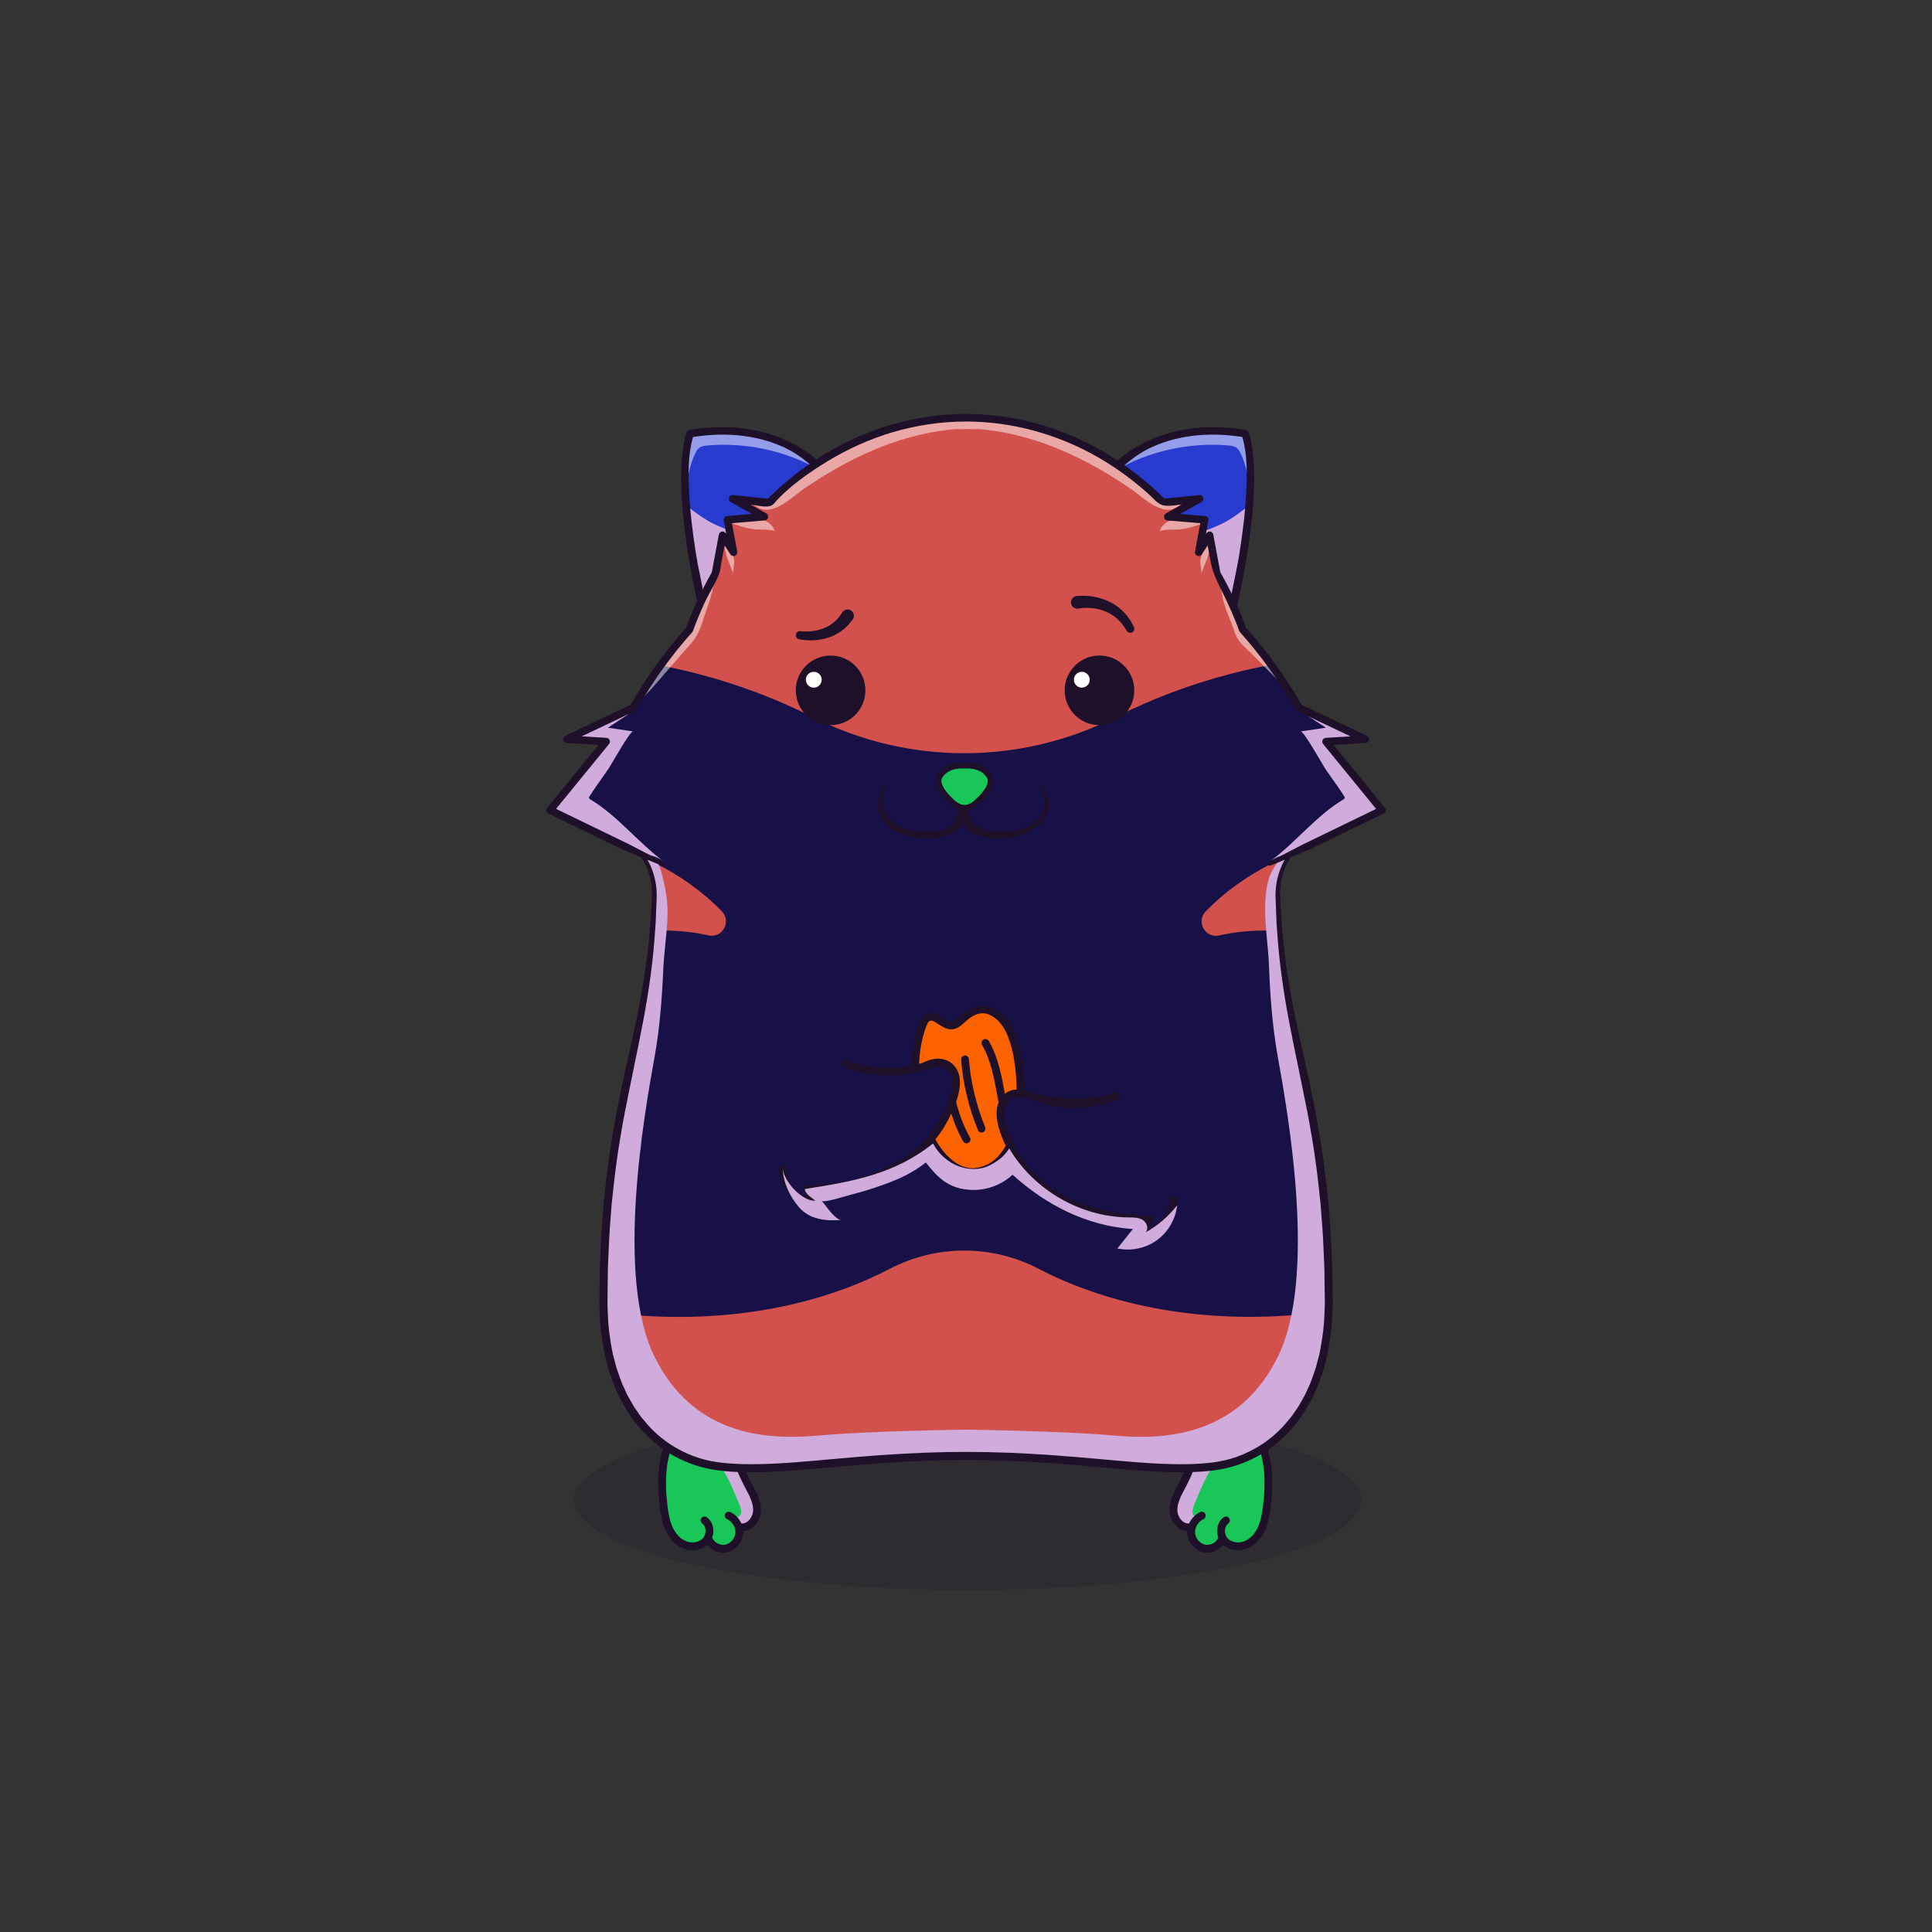
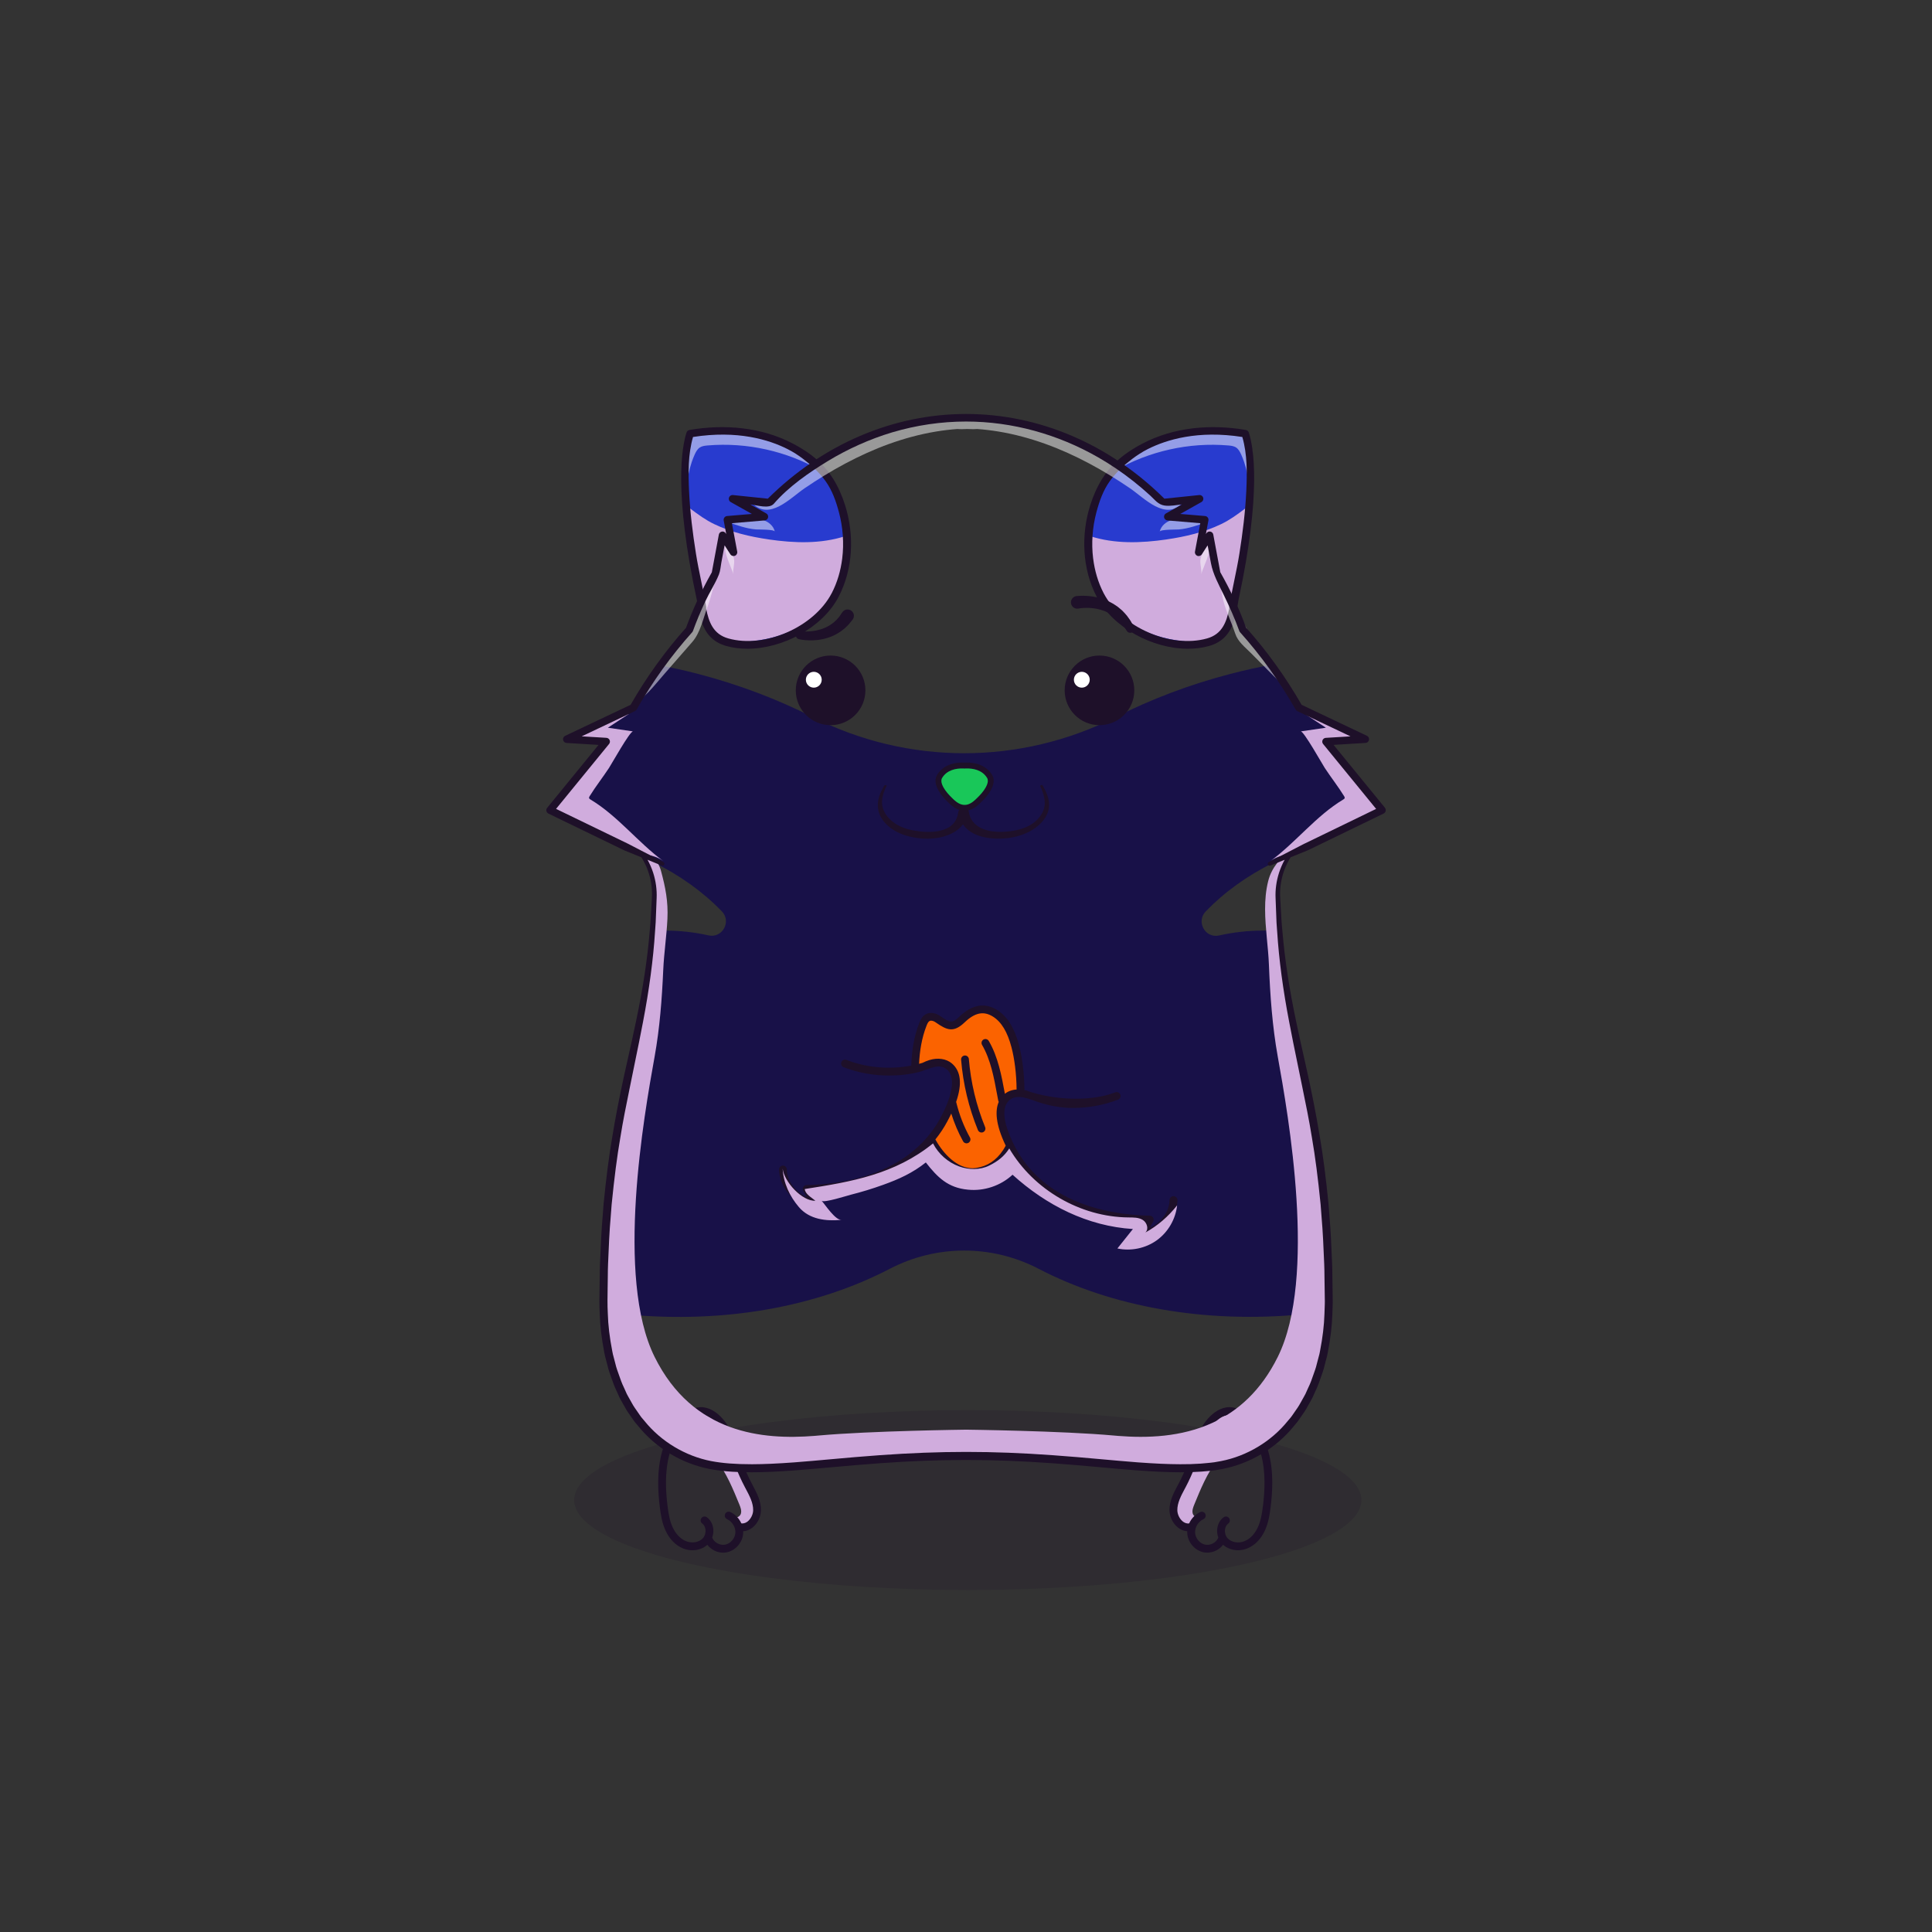
<svg xmlns="http://www.w3.org/2000/svg" xmlns:ns1="https://cryptohamsters.co/" viewBox="0 0 841.89 841.89">
  <rect x="0" y="0" width="841.89" height="841.89" fill="#333333" stroke="none" />
  <title>CryptoHamsters</title>
  <desc>
    <ns1:gene-1>1</ns1:gene-1>
    <ns1:gene-2>13783372</ns1:gene-2>
    <ns1:gene-3>1577288</ns1:gene-3>
    <ns1:gene-4>661209</ns1:gene-4>
    <ns1:gene-5>5</ns1:gene-5>
    <ns1:gene-6>761020</ns1:gene-6>
    <ns1:gene-7>4</ns1:gene-7>
    <ns1:gene-8>0</ns1:gene-8>
    <ns1:gene-9>2636751</ns1:gene-9>
    <ns1:gene-10>5239462</ns1:gene-10>
    <ns1:gene-11>14960056</ns1:gene-11>
    <ns1:gene-12>5</ns1:gene-12>
    <ns1:gene-13>10</ns1:gene-13>
    <ns1:gene-14>0</ns1:gene-14>
    <ns1:gene-15>15523248</ns1:gene-15>
    <ns1:gene-16>5982025</ns1:gene-16>
    <ns1:gene-17>6694803</ns1:gene-17>
    <ns1:gene-18>1689433</ns1:gene-18>
  </desc>
-   <rect width="841.89" height="841.89" fill="transparent" />
  <g id="tail-texture">
</g>
  <g id="tail">
</g>
  <g id="ears-texture">
    <g id="ears-texture" clip-path="url(#clip-ears-base)">
      <polygon points="167.71 75.4 312.51 65.7 443.53 115.85 439.31 386.94 313.71 392.84 167.71 373.05 167.71 75.4" class="ears-texture-primary" fill="#283bcf" />
      <polygon points="673.69 107.76 555.15 85.11 450.54 116.92 447.31 383.83 577.26 392.84 673.69 385.99 673.69 107.76" class="ears-texture-primary" fill="#283bcf" />
    </g>
  </g>
  <g id="ears">
    <defs>
      <clipPath id="clip-ears-base">
        <path id="c" data-name="fill" d="M543.98,213.06c-.37,9.22-1.5,18.41-2.93,27.52-.82,5.23-1.76,10.45-2.79,15.65-1.19,5.99-.7,12.44-4.62,17.56-2.63,3.45-6.78,5.52-11.05,6.31s-8.67,.38-12.94-.4c-6.42-1.18-12.74-3.23-18.32-6.62-5.58-3.39-10.41-8.16-13.33-14-3.25-6.52-3.99-14.02-3.64-21.3,.33-6.78,1.82-13.52,4.48-19.77,1.2-2.82,2.91-5.24,3.44-8.2,.75-4.22,4.33-4.68,6.88-7.2,3.12-3.09,6.71-5.69,10.63-7.67,8.32-4.19,22.38-8.49,42.23-5.26,2.31,7.46,2.27,15.66,1.96,23.39Zm-244.61,0c.37,9.22,1.5,18.41,2.93,27.52,.82,5.23,1.76,10.45,2.79,15.65,1.19,5.99,.7,12.44,4.62,17.56,2.63,3.45,6.78,5.52,11.05,6.31s8.67,.38,12.94-.4c6.42-1.18,12.74-3.23,18.32-6.62,5.58-3.39,10.41-8.16,13.33-14,3.25-6.52,3.99-14.02,3.64-21.3-.33-6.78-1.82-13.52-4.48-19.77-1.2-2.82-2.91-5.24-3.44-8.2-.75-4.22-4.33-4.68-6.88-7.2-3.12-3.09-6.71-5.69-10.63-7.67-8.32-4.19-22.38-8.49-42.23-5.26-2.31,7.46-2.27,15.66-1.96,23.39Z" style="fill: #d91c5c;" />
      </clipPath>
    </defs>
    <g id="b" data-name="ears_00">
      <path id="d" data-name="light" d="M299.45,211.69c-2.17-6.03-4.12-23.95,6.06-24.52,4.22-.24,8.47-.14,12.68,.28,7.52,.75,14.93,2.53,21.97,5.28,3.47,1.35,6.6,2.82,9.58,5.06,1.47,1.11,2.89,2.29,4.24,3.54,1.16,1.07,2.39,3.01,3.72,3.78-14.83-8.56-32.31-12.45-49.37-11-1.19,.1-2.44,.25-3.43,.92-1.03,.7-1.64,1.86-2.16,2.99-.49,1.08-.92,2.18-1.3,3.3-1.14,3.34-1.82,6.84-1.99,10.37Zm244.68,0c2.17-6.03,4.12-23.95-6.06-24.52-4.22-.24-8.47-.14-12.68,.28-7.52,.75-14.93,2.53-21.97,5.28-3.47,1.35-6.6,2.82-9.58,5.06-1.47,1.11-2.89,2.29-4.24,3.54-1.16,1.07-2.39,3.01-3.72,3.78,14.83-8.56,32.31-12.45,49.37-11,1.19,.1,2.44,.25,3.43,.92,1.03,.7,1.64,1.86,2.16,2.99,.49,1.08,.92,2.18,1.3,3.3,1.14,3.34,1.82,6.84,1.99,10.37Z" fill="#fff" opacity="0.5" style="mix-blend-mode: overlay" />
      <path id="e" data-name="shadow" d="M334.94,235.06c11.14,1.62,22.73,2.04,33.43-1.45-.04,10.05-1.92,20.46-7.75,28.64-4.5,6.33-11.15,10.96-18.39,13.76s-15.08,3.84-22.84,3.85c-3.2,0-6.64-.25-9.12-2.27-2.53-2.06-3.46-5.44-4.25-8.6-1.99-7.95-3.99-15.96-4.43-24.14-.28-5.26,.06-10.68-1.67-15.65-.69-1.99-4.04-11.26,1.06-7.44,3.31,2.49,6.48,4.82,10.25,6.63,7.44,3.58,15.59,5.48,23.73,6.66Zm173.48,0c-11.14,1.62-22.73,2.04-33.43-1.45,.04,10.05,1.92,20.46,7.75,28.64,4.5,6.33,11.15,10.96,18.39,13.76s15.08,3.84,22.84,3.85c3.2,0,6.64-.25,9.12-2.27,2.53-2.06,3.46-5.44,4.25-8.6,1.99-7.95,3.99-15.96,4.43-24.14,.28-5.26-.06-10.68,1.67-15.65,.69-1.99,4.04-11.26-1.06-7.44-3.31,2.49-6.48,4.82-10.25,6.63-7.44,3.58-15.59,5.48-23.73,6.66Z" fill="#d0acdd" style="mix-blend-mode: multiply;" />
      <path id="f" data-name="line" d="M363.17,208.83c-.86-1.39-1.8-2.73-2.82-4-3.98-4.94-9.27-8.6-14.84-11.53-13.76-7.22-29.9-8.54-45.06-5.94-.6,.1-1.09,.53-1.28,1.1-2.07,6.33-5.65,25.9,4.5,73.07,.45,3.01,.96,6.14,1.91,9.03l.05,.26,.02-.05c1.64,4.83,4.6,8.96,10.78,10.71,2.94,.83,6.06,1.22,9.25,1.22,15.54,0,32.8-9.3,39.75-22.64,6.36-12.19,6.92-26.97,2.81-39.97-1.23-3.9-2.9-7.74-5.07-11.26Zm-.75,49.66c-7.71,14.8-29.2,24.19-45.07,19.71-6.49-1.83-8.5-7.03-9.66-13.13,.07-.23,.04-.47,0-.71-1.27-7.73-3.19-15.35-4.42-23.1-1.44-9.05-2.58-18.17-3.01-27.33-.36-7.76-.46-15.97,1.73-23.51,19.37-3.03,33.08,1.17,41.19,5.27,2.41,1.21,4.68,2.68,6.83,4.31,3.64,2.75,7.03,5.89,9.7,9.61,2.95,4.1,4.58,8.79,5.87,13.63,1.74,6.54,2.26,13.44,1.42,20.16-.65,5.24-2.13,10.4-4.57,15.09Zm112.68-38.4c-4.12,13-3.55,27.77,2.81,39.97,6.95,13.34,24.21,22.64,39.75,22.64,3.19,0,6.31-.39,9.25-1.22,6.19-1.75,9.14-5.88,10.78-10.71l.02,.05,.05-.26c.96-2.89,1.46-6.02,1.91-9.03,10.15-47.16,6.57-66.74,4.5-73.07-.19-.58-.68-1-1.28-1.1-15.16-2.6-31.3-1.28-45.06,5.94-5.58,2.93-10.87,6.59-14.84,11.53-1.02,1.27-1.96,2.61-2.82,4-2.18,3.52-3.84,7.37-5.07,11.26Zm1.25,23.31c-.83-6.72-.32-13.62,1.42-20.16,1.29-4.84,2.93-9.53,5.87-13.63,2.67-3.72,6.06-6.86,9.7-9.61,2.15-1.62,4.42-3.09,6.83-4.31,8.11-4.09,21.82-8.3,41.19-5.27,2.19,7.53,2.09,15.75,1.73,23.51-.43,9.16-1.57,18.28-3.01,27.33-1.23,7.75-3.16,15.38-4.42,23.1-.04,.23-.07,.48,0,.71-1.16,6.1-3.17,11.3-9.66,13.13-15.88,4.48-37.36-4.92-45.07-19.71-2.44-4.69-3.92-9.85-4.57-15.09Z" style="fill: #1e1029;" />
    </g>
  </g>
  <g id="legs-texture">
    <ellipse cx="421.72" cy="653.67" rx="171.53" ry="39.19" fill="#1e1029" opacity="0.2" />
    <g id="legs-texture" clip-path="url(#clip-legs-base)">
      <polygon points="168 463.87 312.8 454.16 443.82 504.31 439.61 775.41 314 781.31 168 761.51 168 463.87" class="skin-texture-primary" fill="#19c759" />
      <polygon points="673.98 496.22 555.44 473.57 450.83 505.39 447.6 772.29 577.55 781.31 673.98 774.45 673.98 496.22" class="skin-texture-primary" fill="#19c759" />
    </g>
  </g>
  <g id="legs">
    <defs>
      <clipPath id="clip-legs-base">
-         <path id="fill-12" data-name="fill" d="M325.71,648.34c1.67,3.12,3.4,6.36,3.34,9.79-.04,2.01-1.11,4.22-2.66,5.48-.75,.61-1.97,1.28-3.47,1.05l-.46-.07-.19-.42c-.9-2.01-2.45-3.61-4.38-4.5-.43-.2-.93-.01-1.12,.41-.1,.21-.11,.44-.03,.66,.08,.21,.23,.38,.44,.47,2.59,1.2,4.32,4.07,4.13,6.82-.19,2.79-2.43,5.38-5.1,5.9-.35,.07-.71,.1-1.07,.1-2.38,0-4.75-1.51-5.59-3.7l-.11-.29,.11-.3c.4-1.11,.55-2.28,.43-3.39-.2-1.89-1.07-3.48-2.45-4.49-.38-.27-.92-.19-1.19,.19-.28,.38-.19,.91,.19,1.19,.99,.72,1.62,1.89,1.76,3.29,.16,1.59-.35,3.25-1.33,4.34-1.88,2.08-5.38,2.72-8.32,1.53-2.64-1.06-4.89-3.4-6.35-6.61-1.25-2.77-1.8-5.79-2.25-9.47-.72-5.95-1.41-14.84,.97-23.2,1.96-6.9,6.7-15.17,12.45-17.05,6.43-2.09,11.76,6,13.21,10.01,.33,.9,.65,1.81,.97,2.71l.34,.96c2.09,5.93,4.25,12.04,7.33,17.85l.4,.76Zm224.51-15.24c-1.96-6.9-6.7-15.17-12.45-17.05-6.43-2.08-11.77,6-13.22,10.01-.44,1.23-.88,2.44-1.3,3.66-2.08,5.91-4.24,12.02-7.32,17.85l-.41,.76c-1.67,3.13-3.4,6.36-3.34,9.79,.04,2.01,1.11,4.22,2.67,5.49,1.09,.87,2.28,1.23,3.47,1.04l.46-.07,.19-.42c.88-1.98,2.48-3.62,4.38-4.5,.43-.19,.93-.01,1.13,.41,.1,.21,.11,.44,.03,.66-.08,.21-.23,.38-.44,.48-2.58,1.2-4.31,4.06-4.13,6.81,.19,2.79,2.42,5.39,5.09,5.91,.35,.07,.71,.1,1.06,.1,2.38,0,4.76-1.51,5.61-3.7l.12-.3-.11-.3c-.4-1.08-.55-2.25-.44-3.39,.2-1.88,1.07-3.48,2.46-4.49,.37-.27,.91-.19,1.18,.19,.13,.18,.19,.41,.15,.63-.03,.22-.16,.42-.34,.55-.99,.73-1.62,1.9-1.76,3.3-.16,1.59,.35,3.25,1.34,4.33,1.88,2.08,5.37,2.72,8.31,1.53,2.65-1.06,4.91-3.41,6.35-6.61,1.26-2.77,1.81-5.79,2.26-9.47h0c.71-5.97,1.39-14.86-.98-23.2Z" style="fill: #f16ea5;" />
-       </clipPath>
+         </clipPath>
    </defs>
    <g>
      <path id="shadow-11" data-name="shadow" d="M319.75,660.93c1.03,.87,2.75-.08,3.11-1.38s-.15-2.66-.66-3.91c-2.76-6.75-5.57-13.6-10-19.4s-10.76-10.52-18-11.43c1.71-6.09,9.05-9.91,15.01-7.82,4.39,1.54,7.46,5.58,9.4,9.81s3.02,8.81,4.95,13.05c1.5,3.28,3.5,6.32,4.96,9.62s2.36,7.02,1.51,10.52-3.85,6.66-7.46,6.77c-1.66-2.23-1.16-3.61-2.82-5.84Zm203.11,0c-1.03,.87-2.75-.08-3.11-1.38s.15-2.66,.66-3.91c2.76-6.75,5.57-13.6,10-19.4s10.76-10.52,18-11.43c-1.71-6.09-9.05-9.91-15.01-7.82-4.39,1.54-7.46,5.58-9.4,9.81-1.94,4.23-3.02,8.81-4.95,13.05-1.5,3.28-3.5,6.32-4.96,9.62s-2.36,7.02-1.51,10.52,3.85,6.66,7.46,6.77c1.66-2.23,1.16-3.61,2.82-5.84Z" fill="#d0acdd" style="mix-blend-mode: multiply;" />
      <path id="line-10" data-name="line" d="M327.96,647.14l-.4-.75c-2.98-5.64-5.02-11.41-7.17-17.5-.43-1.22-.87-2.46-1.32-3.69-2.19-6.1-8.93-13.99-16.4-11.57-7.62,2.47-12.46,12.96-14.11,18.77-2.5,8.79-1.8,18.02-1.06,24.2,.48,3.92,1.07,7.16,2.46,10.23,1.72,3.8,4.45,6.61,7.71,7.92,1.32,.54,2.69,.79,4.05,.79,2.44,0,4.79-.83,6.51-2.38,1.6,2.11,4.21,3.43,6.89,3.43,.53,0,1.05-.05,1.58-.15,3.81-.76,6.88-4.3,7.14-8.24,.03-.31,.03-.63,0-.94,1.46-.08,2.89-.65,4.15-1.67,2.16-1.76,3.54-4.6,3.6-7.41,.08-4.07-1.81-7.62-3.64-11.03Zm-2.11,15.81c-.62,.5-1.62,1.05-2.81,.87-.94-2.12-2.63-3.93-4.8-4.93-.85-.39-1.86-.03-2.25,.82-.4,.86-.03,1.87,.82,2.26,2.28,1.05,3.81,3.57,3.64,5.99-.16,2.41-2.1,4.67-4.41,5.13-2.29,.46-4.89-.94-5.7-3.07,.42-1.18,.61-2.47,.48-3.77-.22-2.12-1.22-3.94-2.8-5.09-.76-.55-1.83-.39-2.38,.37-.55,.76-.38,1.82,.37,2.37,.8,.58,1.3,1.54,1.42,2.69,.14,1.35-.29,2.76-1.11,3.68-1.65,1.82-4.74,2.37-7.37,1.31-2.44-.98-4.53-3.17-5.89-6.17-1.21-2.67-1.74-5.62-2.18-9.22-.71-5.89-1.39-14.67,.94-22.86,1.9-6.69,6.44-14.7,11.9-16.47,5.52-1.79,10.63,5.3,12.15,9.49,.44,1.22,.88,2.45,1.31,3.66,2.1,5.95,4.27,12.1,7.38,17.96l.4,.76c1.62,3.03,3.3,6.18,3.24,9.38-.03,1.78-.98,3.72-2.35,4.84Zm226.82-30.55c-1.66-5.81-6.49-16.29-14.12-18.77-7.47-2.42-14.2,5.47-16.4,11.57-.44,1.23-.88,2.46-1.31,3.68-2.16,6.1-4.19,11.87-7.18,17.51l-.4,.75c-1.83,3.42-3.71,6.96-3.64,11.03,.06,2.81,1.44,5.65,3.6,7.41,1.25,1.02,2.69,1.59,4.14,1.67,0,.31-.02,.63,0,.94,.26,3.94,3.33,7.48,7.14,8.24,.53,.1,1.05,.15,1.58,.15,2.69,0,5.3-1.32,6.89-3.43,1.73,1.55,4.07,2.38,6.51,2.38,1.35,0,2.74-.25,4.05-.79,3.26-1.31,5.99-4.12,7.72-7.92,1.47-3.26,2.05-6.83,2.46-10.23,.74-6.18,1.45-15.41-1.05-24.2Zm-2.32,23.8c-.43,3.6-.97,6.55-2.18,9.22-1.35,3-3.44,5.19-5.89,6.17-2.62,1.06-5.72,.51-7.36-1.31-.83-.92-1.26-2.33-1.12-3.68,.12-1.16,.63-2.12,1.42-2.69,.76-.55,.93-1.61,.37-2.37-.55-.76-1.62-.93-2.37-.37-1.59,1.16-2.58,2.96-2.8,5.09-.13,1.29,.05,2.58,.48,3.77-.82,2.12-3.42,3.53-5.71,3.07-2.31-.45-4.25-2.71-4.41-5.13-.16-2.41,1.37-4.93,3.64-5.98,.85-.39,1.22-1.4,.82-2.26-.39-.85-1.4-1.22-2.25-.82-2.16,1-3.86,2.81-4.8,4.93-1.19,.19-2.18-.37-2.8-.87-1.37-1.11-2.31-3.06-2.35-4.84-.06-3.2,1.62-6.34,3.24-9.38l.41-.76c3.1-5.86,5.28-12.02,7.38-17.97,.42-1.22,.86-2.43,1.3-3.65,1.51-4.2,6.62-11.29,12.15-9.49,5.45,1.78,9.99,9.78,11.89,16.47,2.33,8.19,1.66,16.97,.95,22.86Z" style="fill: #1e1029;" />
    </g>
  </g>
  <g id="body-texture">
    <g id="body-texture" clip-path="url(#clip-body-base)">
-       <rect class="body-texture-primary" width="841.89" height="841.89" fill="#d2514c" />
      <path class="body-texture-secondary" d="M673.99,403.64c-54.59-2.28-121.71,1.88-123.59,1.88-6.62,0-13.03,.74-19.15,2.12-6.05,1.37-10.16-6.01-5.85-10.48,8.05-8.34,18.14-15.66,29.77-21.36,49.29-11.03,94.5-14.22,118.82-15.14v-79.66c-63.85-.59-118.82,8.46-118.82,8.46-6.34,1.15-12.72,2.55-19.1,4.22-17.78,4.64-34.47,11.01-49.8,18.76-41.63,21.05-90.59,21.05-132.22,0-15.33-7.75-32.03-14.12-49.8-18.76-6.38-1.66-12.74-3.06-19.07-4.21h0s-54.02-8.89-117.16-8.47v79.73c24.56,.99,68.58,4.26,116.52,14.93,11.74,5.72,21.91,13.08,30.02,21.47,4.31,4.46,.2,11.83-5.84,10.47-6.07-1.36-12.44-2.09-19-2.09-1.91,0-5.67,.21-5.67,.21l-116.04-12.53v171.79c41.16,3.08,104.05,7.69,105.07,7.79,42.65,4.08,82.86-3.34,114.6-19.85,20.41-10.62,44.52-10.64,64.93-.02,31.85,16.57,72.54,23.96,115.36,19.79,1.35-.14,64.78-.37,106.02-.64v-168.42Z" fill="#181148" />
    </g>
  </g>
  <g id="body">
    <defs>
      <clipPath id="clip-body-base">
        <path id="c" data-name="fill" d="M578.1,564.26c0,1.35,.08,2.76,.02,4.07-.04,1.38-.09,2.75-.14,4.14-.17,5.54-.9,10.98-1.97,16.51-.21,1.39-.67,2.73-.99,4.1-.38,1.35-.65,2.75-1.13,4.08-.96,2.66-1.79,5.4-3.06,7.96-.62,1.28-1.09,2.65-1.84,3.87-.7,1.25-1.4,2.5-2.11,3.76-.73,1.23-1.62,2.38-2.41,3.58-.42,.59-.8,1.21-1.25,1.77l-1.4,1.66c-5.43,6.76-12.75,12.09-20.98,15.3-.37,.14-.74,.27-1.11,.41-2.43,.88-4.93,1.58-7.49,2.07-1.47,.22-2.93,.59-4.41,.7-1.5,.14-3.03,.31-4.54,.42l-4.51,.22-4.56,.06c-6.09-.03-12.22-.37-18.37-.82-12.3-.96-24.7-2.26-37.2-3.14-12.5-.89-25.06-1.43-37.65-1.43s-25.17,.54-37.64,1.43c-12.49,.88-24.9,2.18-37.2,3.14-6.15,.45-12.28,.79-18.38,.82-6.08,0-12.16-.27-18.04-1.39-3.8-.74-7.5-1.93-11-3.52-.53-.23-1.05-.47-1.56-.72-6.6-3.25-12.47-7.9-17.01-13.54l-1.39-1.66c-.45-.57-.83-1.18-1.26-1.77-.8-1.2-1.67-2.35-2.41-3.59-.71-1.25-1.4-2.51-2.11-3.75-.76-1.22-1.22-2.59-1.84-3.88-1.27-2.56-2.09-5.3-3.05-7.95-.48-1.33-.75-2.73-1.13-4.09-.32-1.37-.78-2.7-.99-4.09-1.07-5.51-1.81-11.02-1.97-16.52-.31-5.47-.03-10.95,0-16.35,0-5.41,.4-10.68,.59-15.91,.22-5.23,.74-10.35,1.09-15.41,1-10.07,2.17-19.8,3.77-29.06,1.48-9.28,3.39-18.09,5.08-26.49,1.72-8.41,3.39-16.38,4.81-23.91,2.9-15.05,4.56-28.34,5.24-39.31,.25-2.74,.36-5.34,.44-7.79,.09-2.45,.19-4.73,.26-6.87,.04-.88,.04-1.73,0-2.56v-.24c-.05-1.14-.17-2.22-.34-3.24h0c-.27-1.76-.67-3.32-1.11-4.69-.9-2.8-1.95-4.8-2.72-6.11,0,0,0-.02-.02-.03-.45-.76-.77-1.27-.99-1.59l1.74,.71,4.28,1.74,2.55,1.04-2.91-1.5-2.89-1.5-1.9-.99-7.75-4.02h0l-32.24-15.62,23.78-29.12c.19-.23,.23-.55,.11-.82-.12-.27-.38-.45-.68-.48l-14.04-.85,21.88-10.37,4.28-2.03c.15-.08,.27-.19,.36-.33,6.98-12.24,15.16-23.63,24.33-33.86,.07-.08,.12-.16,.16-.26,2.87-7.88,6.3-15.35,10.17-22.4l3.54-19.01,4.17,6.48c.11-.16,.22-.31,.33-.48l-2.4-12.76,13.26-1.12c.37-.41,.73-.82,1.1-1.22l-12.12-6.81,16.95,1.77c23.1-22.96,52.96-36.29,84.83-36.29s61.73,13.33,84.82,36.29l16.92-1.77-12.1,6.79c.37,.42,.75,.82,1.11,1.25l13.22,1.11-2.38,12.72c.11,.16,.23,.32,.34,.48l4.16-6.45,3.52,18.92c3.9,7.07,7.34,14.58,10.23,22.49,.03,.09,.08,.18,.15,.26,9.17,10.23,17.37,21.63,24.34,33.87,.08,.14,.2,.25,.35,.32l4.25,2.01,21.88,10.38-14.04,.85c-.3,.03-.56,.2-.68,.48s-.08,.6,.11,.82l23.78,29.12-32.21,15.61-.03,.03v-.03l-7.97,4.12h0l-7.51,3.89,8.58-3.49c-.21,.31-.54,.82-.99,1.59-.03,.04-.05,.09-.08,.14-.63,1.09-1.43,2.61-2.18,4.63,0,0,0,.03,0,.03-.15,.42-.31,.86-.46,1.33-.5,1.56-.95,3.38-1.22,5.43v.03c-.21,1.61-.31,3.37-.22,5.27,.08,2.13,.18,4.42,.27,6.87,.04,1.22,.09,2.48,.14,3.78,.07,1.29,.2,2.63,.29,4,.7,10.99,2.35,24.27,5.24,39.32,1.42,7.53,3.09,15.5,4.8,23.91,1.71,8.4,3.61,17.21,5.09,26.49,1.61,9.26,2.77,18.98,3.77,29.06,.35,5.05,.87,10.18,1.09,15.41,.19,5.23,.59,10.52,.59,15.91,.03,2.69,.08,5.41,.12,8.13Z" style="fill: #eb008b;" />
      </clipPath>
    </defs>
    <g>
      <path id="d" data-name="light" d="M298.81,275.54c2.36-4.08,4.24-8.1,5.87-12.45,1.48-3.94,6.27-7.78,7.15-11.69-1.01,4.52-1.87,8.55-3.49,12.92-1.89,5.08-3.11,11.35-6.68,15.44-3.98,4.56-7.96,9.11-11.94,13.67-2.33,2.67-4.59,5.46-7.03,8.03-1.65,1.73-4.37,3.84-5.22,6.15,2.07-5.64,5.99-10.77,9.98-15.13,4.48-4.9,8.05-11.21,11.37-16.93Zm20.81-25.24c-.55-1.75,.76-4.81,.17-7s-1.89-4.77-3.85-6.07c-.66,3.48,2.59,9.6,3.68,13.07Zm18.01-18.65c-.53-2.49-2.78-4.35-5.22-5.07-4.45-1.31-11.03-.17-15.42,.89,4.15,1.37,8.05,2.88,12.43,3.23,.86,.07,7.99-.09,8.22,.95Zm224.38,68.71c-6.74-7.66-12.72-15.99-17.84-24.82-2.36-4.08-4.24-8.1-5.87-12.45-1.48-3.94-6.27-7.78-7.15-11.69,.94,4.18,1.18,8.14,2.49,12.31,1.32,4.19,3.24,8.15,4.6,12.33,1.17,3.61,4.22,5.88,6.9,8.58l10.01,10.09c3.05,3.08,6.48,5.83,8.3,9.84m-36.4-67.31c-1.96,1.3-3.25,3.82-3.85,6.07-.59,2.19,.72,5.25,.17,7,1.09-3.46,4.34-9.59,3.68-13.07Zm-13.47-6.52c4.37-.35,8.27-1.86,12.43-3.23-4.39-1.06-10.97-2.2-15.42-.89-2.44,.72-4.7,2.58-5.22,5.07,.23-1.03,7.35-.88,8.22-.95Zm-6.65-12.38c-2.72-1.43-4.96-3.6-7.25-5.64-19.96-17.84-46.39-28.26-73.16-29.58-.03-.02-.06-.05-.09-.08-1.64-.06-3.29-.08-4.93-.07-1.64-.01-3.29,0-4.93,.07-.03,.02-.06,.05-.09,.08-26.77,1.32-53.2,11.74-73.16,29.58-2.29,2.05-4.54,4.21-7.25,5.64-2.72,1.43-5.53,2.03-8.35,.82,7.49,7.96,16.58-2.09,22.94-6.42,11.33-7.72,23.78-14.62,36.86-19.32,6.6-2.37,13.39-4.21,20.31-5.36,3.1-.52,6.23-.89,9.36-1.12,1.25,.12,2.89,.07,4.32,0,1.43,.07,3.07,.12,4.32,0,3.13,.23,6.26,.61,9.36,1.12,6.92,1.15,13.71,2.99,20.31,5.36,13.08,4.7,25.53,11.6,36.86,19.32,6.36,4.33,15.45,14.39,22.94,6.42-2.82,1.21-5.64,.62-8.35-.82Z" fill="#fff" opacity="0.5" style="mix-blend-mode: overlay" />
      <path id="e" data-name="shadow" d="M285.28,388.01c-.12-3.57-1.41-6.12-2.9-9.24-.89-1.85-2.83-5.44,.81-5.38,2.57,.04,4.31,4.11,4.84,6.08,1.95,7.19,3.17,13.37,2.81,20.92s-1.5,14.9-1.83,22.39c-.56,12.59-1.52,25.23-3.75,37.64-4.6,25.56-17.16,96.3,0,130.87,16.67,33.58,47.22,36.17,69.55,34.42,.66-.05,1.32-.11,1.96-.17,22.47-2.04,64.26-2.55,64.26-2.55,0,0,41.79,.51,64.26,2.55,.64,.06,1.29,.12,1.95,.17,12.46,.98,27.48,.59,41.22-5.75,10.88-5.03,20.97-13.81,28.34-28.66,17.16-34.57,4.6-105.31,0-130.87-2.37-13.18-3.32-26.62-3.85-39.98-.15-3.86-.55-7.79-.92-11.73-.77-8.33-1.43-16.73,.6-24.77,.75-2.98,2.06-5.48,3.93-7.93,1.07-1.4,3.3-2.35,4.54-1.1-1.97,3.01-3.15,5.09-3.88,8.74-.25,1.45-.43,3.07-.45,4.87-.03,1.8,.14,3.75,.22,5.86,.1,2.12,.21,4.38,.32,6.8,.2,2.41,.42,4.98,.65,7.7,.96,10.84,2.86,23.94,5.93,38.79,3,14.86,6.99,31.51,9.91,49.93,3.02,18.41,4.66,38.6,5.01,59.97,.3,10.66,.21,21.74-2.45,32.66-2.59,10.86-7.23,21.7-15,30.43-3.87,4.33-8.4,8.14-13.51,11.11-5.13,2.92-10.83,4.9-16.72,5.89-11.87,1.87-24.08,1.18-36.27,.28-12.2-.97-24.47-2.25-36.84-3.11-12.36-.88-24.79-1.4-37.24-1.39-12.44,0-24.89,.54-37.24,1.43-12.37,.86-24.64,2.14-36.85,3.1-12.17,.88-24.41,1.56-36.25-.4-5.9-1.05-11.53-3.11-16.67-6.05-5.11-2.98-9.58-6.88-13.4-11.25-3.88-4.33-6.88-9.34-9.33-14.48-.59-1.31-1.16-2.61-1.75-3.9-.47-1.34-.94-2.69-1.41-4.02l-.7-2-.54-2.04c-.36-1.37-.71-2.73-1.06-4.08-.56-2.74-1.06-5.49-1.48-8.23-.24-2.75-.66-5.48-.76-8.22-.06-2.74-.25-5.46-.2-8.17,.04-2.7,.08-5.4,.12-8.07,.37-21.36,2.01-41.55,5.07-59.95,2.94-18.43,6.94-35.07,9.94-49.93,3.05-14.85,4.94-27.96,5.87-38.8,.21-2.71,.48-5.27,.62-7.69,.12-2.42,.23-4.69,.33-6.8,.08-2.12,.25-4.06,.19-5.86Zm-27.98-39.62c-.25-.15-.53-.34-.6-.63-.07-.28,.09-.56,.24-.81,2.58-4.19,5.69-8.13,8.42-12.28,1.1-1.67,9.09-15.96,10.47-15.96-3.65-.54-7.29-1.07-10.94-1.6,3.05-2.01,6.11-4.01,9.16-6.01-.67,0-1.33,0-2.01,.03l-21.88,10.37,14.04,.85c.3,.03,.56,.2,.68,.48,.12,.27,.08,.6-.11,.82l-23.78,29.12,32.24,15.62h0l7.75,4.02c2.95,.27,5.74,1.1,8.02,2.78-11.11-8.19-19.83-19.69-31.71-26.8Zm319.91-24.74c-.19-.23-.23-.55-.11-.82s.38-.45,.68-.48l14.04-.85-21.88-10.38c-.45,0-.89-.02-1.34-.02,3.06,2,6.12,4,9.17,6.01-3.65,.53-7.29,1.06-10.94,1.6,1.38,0,9.38,14.3,10.47,15.96,2.73,4.15,5.84,8.09,8.42,12.28,.15,.25,.31,.53,.24,.81-.08,.29-.35,.48-.61,.63-11.87,7.11-20.6,18.62-31.7,26.8,2.05-1.51,4.51-2.33,7.13-2.69h0l7.96-4.12v.03l.03-.03,32.21-15.61-23.78-29.12Z" fill="#d0acdd" style="mix-blend-mode: multiply;" />
      <path id="f" data-name="line" d="M603.52,352.01l-22.4-27.42,13.93-.85c.74-.04,1.37-.59,1.51-1.32,.14-.73-.23-1.47-.91-1.79l-28.46-13.5c-6.96-12.13-15.09-23.43-24.18-33.6-3.01-8.21-6.8-16.35-11.26-24.19l-3.05-16.39c-.12-.66-.63-1.18-1.29-1.3-.65-.13-1.33,.16-1.7,.72l-.24,.37,1.11-5.94c.09-.45-.02-.93-.3-1.29-.28-.37-.7-.61-1.17-.64l-10.8-.91,9.23-5.18c.67-.38,.99-1.18,.76-1.92-.24-.74-.95-1.21-1.73-1.13l-15.18,1.58c-23.99-23.8-54.66-36.91-86.4-36.91s-62.42,13.1-86.41,36.91l-15.19-1.58c-.77-.09-1.5,.39-1.74,1.13-.23,.74,.08,1.55,.76,1.92l9.23,5.18-10.8,.91c-.46,.04-.89,.27-1.17,.64-.28,.37-.39,.84-.31,1.29l1.11,5.94-.24-.37c-.37-.57-1.05-.86-1.69-.72-.66,.13-1.17,.64-1.3,1.31l-3.06,16.43c-4.43,7.81-8.21,15.93-11.23,24.15-9.08,10.16-17.21,21.46-24.17,33.59l-28.5,13.51c-.68,.32-1.05,1.06-.91,1.79,.14,.74,.76,1.28,1.51,1.32l13.94,.85-22.39,27.42c-.32,.39-.44,.9-.33,1.39,.11,.49,.43,.9,.88,1.12l33.11,16.05s.03,.02,.05,.02c.02,0,.04,.02,.05,.02l7.31,2.98c.19,.31,.46,.75,.8,1.34,1.07,1.91,1.9,3.88,2.54,5.99,1.02,3.43,1.43,6.92,1.22,10.38l-.39,6.86c-.11,2.25-.27,4.92-.57,7.74-.96,11.84-2.95,24.96-5.92,39-1.17,5.64-2.48,11.49-3.86,17.68-.45,2.01-.91,4.04-1.37,6.11-2.2,10.14-3.83,18.6-5.13,26.61-1.41,8.17-2.62,17.47-3.8,29.28-.12,1.79-.27,3.6-.41,5.41-.26,3.28-.54,6.68-.68,10.1-.06,1.76-.15,3.53-.24,5.31-.17,3.49-.35,7.1-.35,10.7,0,1.61-.04,3.22-.07,4.84-.07,3.79-.15,7.71,.07,11.64,.15,5.2,.81,10.74,2.01,16.92,.15,.96,.41,1.89,.65,2.79,.13,.48,.26,.96,.39,1.48,.14,.48,.26,.97,.38,1.46,.23,.91,.46,1.85,.8,2.77,.23,.64,.45,1.29,.68,1.94,.72,2.09,1.47,4.24,2.48,6.29,.22,.45,.42,.92,.62,1.38,.38,.88,.78,1.8,1.29,2.63l2.18,3.87c.51,.85,1.08,1.67,1.63,2.45,.3,.42,.59,.85,.89,1.29,.15,.21,.29,.42,.44,.63,.28,.41,.56,.83,.9,1.24l1.43,1.7c7.69,9.55,19.04,16.36,31.14,18.7,6.67,1.27,13.37,1.43,18.47,1.43h.03c5.36-.02,11.09-.27,18.57-.82,5.34-.42,10.77-.9,16.03-1.37,6.92-.62,14.08-1.26,21.15-1.76,13.31-.96,25.5-1.42,37.29-1.42h.18c11.87-.01,24.09,.46,37.45,1.42,7.07,.49,14.23,1.14,21.15,1.76,5.26,.47,10.7,.96,16.04,1.37,7.48,.55,13.21,.8,18.58,.82l4.65-.06,4.64-.23c.99-.07,1.97-.17,2.95-.26,.54-.05,1.07-.11,1.6-.16,1.05-.08,2.07-.26,3.06-.45,.53-.1,1.05-.19,1.61-.28,12.09-2.34,23.43-9.15,31.11-18.68l1.45-1.73c.32-.4,.61-.82,.88-1.23,.14-.21,.29-.42,.45-.65,.29-.43,.58-.85,.88-1.27,.55-.79,1.12-1.6,1.64-2.47l2.15-3.83c.53-.86,.93-1.78,1.31-2.66,.2-.46,.4-.93,.62-1.38,1.02-2.06,1.77-4.22,2.49-6.31,.22-.64,.45-1.29,.67-1.93,.33-.92,.57-1.86,.8-2.77,.12-.49,.24-.97,.39-1.49,.12-.49,.25-.97,.38-1.45,.25-.9,.5-1.83,.65-2.76,1.19-6.11,1.87-11.81,2.02-16.95l.14-4.13c.04-.95,.02-1.87,0-2.75,0-.48-.02-.96-.02-1.45l-.12-8.15c0-3.61-.18-7.22-.35-10.71-.09-1.78-.17-3.54-.24-5.31-.15-3.4-.42-6.8-.68-10.09-.15-1.81-.29-3.61-.42-5.43-1.17-11.78-2.38-21.07-3.79-29.24-1.63-10.06-3.59-19.51-5.12-26.62-.46-2.06-.91-4.09-1.36-6.1-1.39-6.19-2.7-12.05-3.87-17.69-2.93-13.84-4.97-27.32-5.93-39-.04-.49-.09-.98-.14-1.46-.08-.85-.16-1.69-.22-2.5l-.61-10.64c-.22-3.46,.19-6.95,1.2-10.37,.64-2.12,1.47-4.08,2.53-6,.34-.6,.6-1.04,.8-1.35l7.21-2.93c.07-.02,.16-.05,.21-.07l33.12-16.06c.45-.22,.78-.63,.88-1.12,.11-.49,0-1-.33-1.39Zm-51.01,24.75c.19,.41,.67,.6,1.08,.43l6.21-2.53c-1.01,1.83-1.82,3.71-2.47,5.73-1.15,3.62-1.65,7.33-1.48,11.02l.41,10.66c.04,.84,.11,1.7,.18,2.58,.04,.47,.08,.95,.11,1.43,.76,11.96,2.52,25.23,5.26,39.42,1.06,5.67,2.27,11.54,3.55,17.76,.42,2.03,.84,4.08,1.26,6.16,.3,1.47,.6,2.95,.91,4.45,1.45,7.07,2.96,14.37,4.18,22.02,1.4,8.11,2.6,17.32,3.76,28.98,.12,1.79,.27,3.58,.41,5.39,.26,3.26,.53,6.63,.68,9.99,.06,1.76,.15,3.53,.24,5.31,.17,3.45,.35,7.02,.35,10.59l.12,8.12c0,.48,.01,.97,.02,1.46,.02,.86,.04,1.75,0,2.58l-.14,4.14c-.15,5.06-.77,10.26-1.96,16.4-.13,.85-.36,1.68-.6,2.55-.13,.49-.27,.98-.38,1.44-.14,.49-.26,.98-.39,1.48-.22,.89-.43,1.73-.73,2.55-.23,.64-.46,1.29-.68,1.94-.68,1.98-1.39,4.03-2.34,5.93-.23,.47-.43,.94-.64,1.42-.36,.84-.71,1.64-1.18,2.4l-2.1,3.74c-.45,.77-.96,1.49-1.5,2.26-.3,.43-.6,.85-.87,1.26-.15,.21-.3,.43-.45,.65-.26,.38-.5,.74-.76,1.06l-1.41,1.67c-7.18,8.92-17.78,15.29-29.05,17.48-.53,.08-1.07,.18-1.6,.28-.95,.18-1.84,.34-2.76,.41-.54,.05-1.07,.1-1.61,.16-.97,.1-1.94,.19-2.89,.26l-4.48,.22-4.55,.05c-5.27-.02-10.92-.27-18.31-.81-5.3-.41-10.72-.9-15.96-1.37-6.95-.62-14.13-1.27-21.24-1.76-13.37-.96-25.64-1.43-37.51-1.43-.14,0-.27,0-.41,0-11.7,0-24.32,.48-37.5,1.43-7.1,.5-14.27,1.14-21.2,1.76-5.25,.47-10.69,.96-16,1.37-7.39,.54-13.04,.79-18.31,.81h-.1c-7.3,0-12.79-.43-17.77-1.37-11.3-2.19-21.89-8.56-29.08-17.5l-1.39-1.64c-.27-.34-.52-.7-.77-1.08-.15-.22-.3-.44-.43-.63-.29-.44-.59-.86-.89-1.29-.54-.76-1.04-1.49-1.49-2.23l-2.13-3.78c-.45-.73-.8-1.53-1.16-2.37-.21-.48-.41-.96-.64-1.43-.94-1.89-1.65-3.94-2.33-5.91-.23-.65-.45-1.31-.69-1.96-.3-.82-.51-1.65-.73-2.54-.12-.5-.25-.99-.38-1.45-.12-.5-.25-.99-.39-1.48-.24-.87-.46-1.7-.6-2.58-1.17-6.02-1.81-11.38-1.95-16.4-.21-3.8-.14-7.67-.07-11.42,.03-1.63,.06-3.26,.07-4.88,0-3.56,.18-7.12,.34-10.56,.09-1.78,.18-3.56,.24-5.32,.14-3.36,.42-6.72,.68-9.98,.15-1.81,.29-3.61,.41-5.38,1.17-11.7,2.36-20.91,3.76-29.01,1.17-7.38,2.62-14.45,4.02-21.29,.36-1.74,.71-3.46,1.05-5.17,.42-2.07,.84-4.11,1.25-6.13,1.28-6.23,2.49-12.11,3.56-17.79,2.7-14,4.52-27.63,5.26-39.39,.26-2.86,.37-5.56,.44-7.83l.27-6.87c.16-3.69-.34-7.4-1.49-11.02-.65-2.02-1.46-3.89-2.48-5.72l6.21,2.53c.42,.17,.89-.02,1.08-.43,.19-.41,.02-.89-.38-1.1l-15.42-7.99s-.04-.02-.06-.03l-31.29-15.16,23.11-28.29c.39-.48,.48-1.13,.23-1.69s-.78-.94-1.4-.98l-10.77-.65,23.21-11c.31-.15,.55-.38,.72-.67,6.95-12.19,15.1-23.53,24.23-33.71,.14-.16,.25-.34,.32-.53,1.58-4.36,3.38-8.64,5.34-12.83,1.85-3.96,4.32-7.69,5.96-11.74,.65-1.61,.77-3.56,1.08-5.27l1.4-7.5,2.53,3.93c.42,.65,1.25,.92,1.98,.64,.73-.29,1.15-1.06,1-1.82l-2.32-12.38,14.31-1.21c.72-.06,1.31-.58,1.46-1.28,.15-.71-.17-1.42-.8-1.77l-6.97-3.92c2.9,.3,8.19,2.12,10.31-.33,6.43-7.43,15.31-13.59,23.69-18.67s18.1-9.5,27.88-12.41c10.44-3.1,21.31-4.71,32.2-4.71,20.15,0,40.05,5.58,57.5,15.59,5.41,3.1,10.58,6.62,15.47,10.49,2.49,1.97,4.92,4.03,7.26,6.18,1.98,1.81,3.41,3.93,6.23,4.35,2.46,.37,5.11-.24,7.58-.49l-6.97,3.92c-.63,.35-.95,1.07-.8,1.77,.15,.71,.74,1.22,1.46,1.29l14.31,1.21-2.32,12.38c-.14,.77,.28,1.53,1.01,1.83,.72,.28,1.55,.01,1.97-.64l2.53-3.94,1.46,7.84c.88,4.74,3.43,9.4,5.54,13.7,2.52,5.16,4.84,10.4,6.81,15.8,.07,.2,.18,.38,.32,.53,9.13,10.19,17.28,21.53,24.24,33.73,.17,.29,.42,.52,.72,.66l23.17,10.99-10.77,.65c-.62,.04-1.15,.41-1.4,.98-.24,.56-.16,1.21,.23,1.69l23.11,28.29-31.13,15.1c-.06,.02-.12,.04-.18,.07l-15.47,8.01c-.4,.21-.57,.69-.38,1.1Z" style="fill: #1e1029;" />
    </g>
  </g>
  <g id="eyes">
    <g id="_-5" data-name="5">
      <circle cx="361.94" cy="300.83" r="15.17" style="fill: #1E1029;" />
      <circle cx="479.11" cy="300.83" r="15.17" style="fill: #1E1029;" />
      <path d="M351.17,296.2c0,1.91,1.55,3.45,3.45,3.45s3.45-1.55,3.45-3.45-1.55-3.45-3.45-3.45-3.45,1.55-3.45,3.45Z" style="fill: #fff;" />
      <path d="M467.96,296.2c0,1.91,1.55,3.45,3.45,3.45s3.45-1.55,3.45-3.45-1.55-3.45-3.45-3.45-3.45,1.55-3.45,3.45Z" style="fill: #fff;" />
      <path d="M348.9,275.04s.29,.05,.88,.09c.58,.04,1.43,.07,2.45,.03,1.02-.03,2.19-.18,3.42-.41,1.22-.27,2.51-.61,3.7-1.15,1.21-.48,2.32-1.16,3.27-1.86,.51-.32,.91-.73,1.32-1.09,.42-.34,.77-.73,1.07-1.09,.66-.68,1.1-1.35,1.4-1.82,.32-.46,.5-.72,.5-.72l.17-.25c.87-1.25,2.58-1.56,3.83-.7,1.25,.87,1.56,2.58,.7,3.83-.04,.05-.08,.11-.12,.16,0,0-.26,.33-.72,.9-.45,.57-1.1,1.39-2.04,2.23-.44,.45-.94,.91-1.53,1.32-.58,.43-1.16,.92-1.85,1.29-1.33,.82-2.83,1.56-4.4,2.04-1.55,.54-3.15,.84-4.64,1.04-1.5,.16-2.89,.21-4.08,.15-1.19-.04-2.17-.16-2.87-.27-.69-.1-1.16-.22-1.12-.21-.97-.19-1.61-1.12-1.42-2.09,.19-.97,1.12-1.61,2.1-1.42Z" style="fill: #1E1029;" />
      <path d="M469.11,259.76l.34-.04c.27-.03,.63-.06,1.04-.08,.85-.05,2.03-.06,3.44,.05,2.81,.2,6.57,.96,9.95,2.75,.86,.41,1.66,.92,2.43,1.45,.8,.48,1.47,1.13,2.16,1.69,.71,.54,1.23,1.23,1.8,1.8,.58,.57,1,1.2,1.42,1.77,.39,.58,.82,1.07,1.08,1.57,.27,.49,.51,.92,.7,1.28,.39,.71,.61,1.11,.61,1.11,.47,.86,.16,1.95-.71,2.42-.82,.45-1.84,.18-2.35-.59l-.12-.19s-.22-.33-.6-.91c-.19-.29-.41-.64-.67-1.05-.24-.42-.64-.79-1-1.25-.38-.45-.76-.95-1.27-1.38-.5-.43-.95-.98-1.57-1.36-.59-.41-1.15-.9-1.83-1.23-.65-.38-1.31-.75-2.03-1.03-.69-.33-1.42-.55-2.14-.78-.71-.24-1.46-.36-2.15-.52-.72-.09-1.4-.24-2.06-.27-.66-.07-1.29-.09-1.87-.09-1.15,0-2.12,.07-2.76,.15-.34,.04-.56,.07-.69,.1l-.27,.05h-.07c-1.5,.29-2.93-.71-3.2-2.21-.27-1.5,.72-2.93,2.22-3.2,.06,0,.13-.02,.19-.03Z" style="fill: #1E1029;" />
    </g>
  </g>
  <g id="nose-mouth-chin">
    <g>
      <path d="M430.85,338.53c-1.9-3.09-5.36-4.65-10-4.53l-.17,.02s-.09,.01-.11,.01h-.46s-.07,0-.13-.02l-.16-.02c-4.67-.13-8.11,1.44-10,4.53-1.24,2.03,.35,4.82,1.4,6.3,1.14,1.63,2.62,3.1,3.92,4.32,1.23,1.15,3.13,2.49,5.17,2.43,.05,0,.1,0,.16,0,2.03,0,3.86-1.31,5.05-2.43,1.22-1.14,2.76-2.66,3.93-4.32,1.06-1.49,2.64-4.28,1.4-6.31Z" class="skin-texture-primary" fill="#19c759" />
      <path d="M454.32,342.22c-.2-.37-1.22-.03-1.03,.37,1.09,2.26,1.99,4.87,1.98,7.41,0,2.58-1.2,4.9-2.91,6.78-2.54,2.79-5.9,4.21-9.51,4.99-2.51,.54-5.8,.88-8.5,.69-2.75-.18-5.47-.71-7.81-2.16-1.28-.79-2.33-1.78-3.14-3.07-.38-.62-.67-1.27-.89-1.95-.22-.7-.28-1.48-.49-2.18,1.56-.37,3.14-1.28,4.66-2.71,1.28-1.2,2.9-2.8,4.16-4.58,2.86-4.05,2.37-6.68,1.46-8.17-2.28-3.71-6.52-5.59-11.97-5.32-5.44-.27-9.68,1.61-11.96,5.32-.92,1.49-1.4,4.11,1.45,8.17,1.26,1.78,2.88,3.38,4.16,4.58,1.3,1.22,2.64,2.06,3.98,2.51-.05,.06-.09,.13-.12,.19,0,0-.02,.02-.02,.03,0,0,0,0,0,.02-.18,.34-.26,.71-.31,1.11-.11,.76-.29,1.5-.59,2.21-.22,.54-.61,1.27-.85,1.62-.2,.27-.41,.54-.63,.78-.12,.13-.23,.25-.35,.37-.04,.04-.33,.31-.33,.33-1.1,.94-1.87,1.34-3.3,1.9t-.04,.02s-.06,.02-.12,.03c-.17,.06-.34,.12-.51,.17-.35,.1-.7,.2-1.05,.28-.92,.22-1.12,.25-1.96,.36-3.13,.4-6.02,.18-9.18-.35-3.46-.58-6.89-1.71-9.71-3.99-2.11-1.71-3.85-4-4.39-6.71-.58-2.94,.54-6.16,1.82-8.76,.26-.55-.82-.49-1.03-.11-1.38,2.43-2.59,4.94-2.76,7.79-.16,2.66,.65,5.13,2.23,7.28,2.5,3.39,6.39,5.61,10.4,6.74,6.66,1.89,14.88,1.93,20.94-1.8,1.37-.84,2.56-1.93,3.52-3.2,.46,.68,.99,1.31,1.61,1.89,2.63,2.45,6.17,3.6,9.67,4.07,7.7,1.03,17.02-.71,22.62-6.43,2-2.04,3.56-4.73,3.63-7.63,.08-3.28-1.22-6.09-2.81-8.87Zm-33.98,8.52c-1.78,.06-3.48-1.15-4.62-2.2-1.18-1.11-2.69-2.59-3.81-4.19-.94-1.32-2.35-3.77-1.37-5.37,2.14-3.5,6.08-4.21,9.25-4.12,.12,.03,.24,.04,.37,.03,.05,0,.12,0,.17,0,.06,0,.12,0,.18,0,.13,0,.25,0,.36-.03,3.18-.08,7.11,.62,9.26,4.12,.98,1.6-.43,4.05-1.37,5.37-1.12,1.6-2.63,3.08-3.82,4.19-1.12,1.05-2.82,2.26-4.6,2.2Z" style="fill: #1e1029;" />
    </g>
  </g>
  <g id="legs-front">
    <g id="paws_05">
      <g>
        <path d="M428.99,453.72c.2-.11,.43-.14,.65-.08,.22,.06,.4,.2,.51,.4,3.97,6.82,5.45,14.81,6.89,22.6,0,.03,0,.06,.01,.09l.19,1.52,1.19-.97c1.22-.99,2.82-1.57,4.62-1.68l.8-.05v-.81c-.05-6.52-.87-13.27-2.23-18.51-1.83-7-4.61-11.57-8.51-13.99-4.37-2.72-8.61-1.88-13.34,2.63-4.4,4.21-6.77,3.27-11.52-.05-.39-.27-1.41-.91-2.52-.91-.44,0-.83,.1-1.13,.29-.73,.42-1.17,1.26-1.62,2.4-1.96,4.94-3.09,10.76-3.34,17.28l-.06,1.5,1.32-.72c1.25-.69,2.75-1.45,4.38-1.94,3.4-1.04,6.74-.56,8.92,1.27,3.68,3.1,4.23,8.44,1.64,15.88l-.05,.14v.31l.06,.15s.03,.07,.05,.14c1.32,5.42,3.35,10.63,6.03,15.48,.23,.42,.08,.93-.33,1.16-.42,.23-.94,.06-1.16-.34-2.06-3.72-3.77-7.73-5.09-11.93l-.66-2.1-.92,2c-.48,1.05-1.05,2.18-1.7,3.38-1.42,2.66-3.14,5.25-5.1,7.69l-.32,.4,.2,.47c.05,.11,.11,.22,.17,.33l.05,.09c1.67,2.97,7.8,12.67,16.71,12.67,.54,0,1.11-.04,1.71-.13,5.1-.75,9.23-3.46,12.26-8.06,.45-.67,.87-1.39,1.27-2.14l.2-.38-.19-.39c-3.82-7.96-4.84-14.13-3.03-18.34l.07-.17v-.41l-.12-.2c-.05-.08-.08-.18-.11-.28-.1-.51-.19-1.01-.29-1.53l-.19-1.02c-1.41-7.6-2.86-15.45-6.67-22-.12-.2-.15-.43-.09-.65,.06-.22,.2-.4,.39-.52Z" style="fill: #fb6300;" />
        <path d="M422.2,461.51c-.08-.94-.89-1.64-1.83-1.56-.94,.08-1.63,.9-1.56,1.83,.86,10.55,3.33,20.87,7.33,30.67,.27,.66,.9,1.06,1.57,1.06,.21,0,.43-.04,.64-.13,.87-.35,1.29-1.35,.93-2.22-3.87-9.48-6.25-19.46-7.09-29.67Z" style="fill: #1E1029;" />
        <path d="M511.4,521.25c-.94-.06-1.73,.71-1.75,1.66-.14,5.24-3.84,10.17-8.67,12.17l1.54-2.81c.29-.52,.28-1.16-.02-1.67-.3-.52-.84-.84-1.43-.85-16.78-.42-30.8-4.24-41.7-11.34-7.11-4.63-12.88-10.85-16.69-17.97-.22-.42-.43-.82-.64-1.22-.76-1.47-1.4-2.87-1.96-4.22-3.16-7.59-3.24-13.06-.14-15.67,3.43-2.88,8.9-.27,12.49,.92,4.75,1.58,10.03,2.56,15.04,2.56,6.75,0,13.5-1.22,19.75-3.64,.88-.34,1.31-1.32,.97-2.2-.34-.88-1.33-1.31-2.2-.97-11.08,4.29-26.96,3.27-38.31-.61,0,0,.02-.01,.03-.02-.08-.02-.15-.06-.22-.08-.36-.11-.72-.2-1.08-.27-.04-7.47-1.04-14.52-2.32-19.42-2-7.65-5.14-12.72-9.62-15.51-5.37-3.33-10.91-2.34-16.45,2.96-3.13,2.98-3.95,2.75-8.3-.3-1.67-1.17-4.24-1.99-6.39-.73-1.44,.83-2.15,2.25-2.71,3.66-2.43,6.11-3.34,12.74-3.52,18.67-9.41,1.79-19.37,.96-28.26-2.48-.88-.34-1.86,.09-2.2,.97-.34,.87,.1,1.86,.97,2.2,6.25,2.42,13,3.64,19.75,3.64,4.44,0,9.11-.46,13.49-1.65,3.58-.97,8.3-3.94,11.73-1.06,3.8,3.2,2.82,10.7-2.74,21.11-1.13,2.12-2.43,4.15-3.9,6.09-.74,1-1.54,1.97-2.38,2.92-2.98,3.39-6.49,6.43-10.4,8.97-10.9,7.11-24.93,10.91-41.7,11.35-.6,0-1.14,.33-1.43,.85-.3,.51-.31,1.14-.02,1.67l1.54,2.8c-4.83-2-8.53-6.93-8.68-12.16-.03-.94-.79-1.69-1.74-1.66-.94,.03-1.68,.81-1.66,1.75,.23,8.22,7.07,15.55,15.27,16.35,.06,0,.11,0,.16,0,.57,0,1.1-.28,1.42-.77,.35-.53,.37-1.2,.08-1.75l-2.08-3.8c16.19-.77,29.88-4.73,40.7-11.79,3.81-2.48,7.26-5.39,10.27-8.64,3.97,6.71,10.66,13.23,18.5,13.23,.69,0,1.39-.05,2.08-.15,5.85-.87,10.57-3.95,14.02-9.17,.08-.12,.16-.24,.24-.37,4.07,7.32,10.07,13.68,17.41,18.47,10.82,7.05,24.51,11.01,40.71,11.79l-2.08,3.79c-.31,.55-.28,1.23,.07,1.75,.31,.48,.85,.76,1.42,.76,.05,0,.11,0,.16,0,8.19-.78,15.05-8.12,15.27-16.35,.03-.94-.71-1.73-1.65-1.75Zm-74.38-19.97c-2.9,4.39-6.83,6.97-11.68,7.68-.54,.08-1.06,.12-1.58,.12-6.68,0-12.55-6.15-15.97-12.23-.06-.11-.13-.22-.18-.34,1.98-2.46,3.73-5.08,5.19-7.83,.63-1.17,1.21-2.32,1.72-3.43,1.32,4.18,3.03,8.25,5.16,12.09,.31,.56,.89,.88,1.5,.88,.27,0,.55-.07,.82-.21,.82-.46,1.12-1.49,.67-2.31-2.65-4.8-4.65-9.95-5.95-15.27-.02-.09-.05-.17-.08-.26h0c2.72-7.82,2.09-13.46-1.9-16.81-2.4-2.01-6.03-2.56-9.72-1.44-1.07,.32-2.08,.76-3.06,1.24-.49,.14-.97,.28-1.46,.41,.24-5.37,1.12-11.24,3.26-16.64,.33-.84,.71-1.67,1.26-1.98,.2-.13,.45-.18,.71-.18,.65,0,1.43,.33,2.03,.76,4.93,3.45,7.78,4.57,12.6-.03,4.46-4.26,8.25-5.04,12.3-2.52,3.71,2.3,6.37,6.71,8.13,13.48,1.27,4.85,2.15,11.44,2.2,18.3-1.95,.12-3.71,.75-5.1,1.87,0-.07-.02-.13-.03-.2-1.45-7.82-2.95-15.9-6.98-22.81-.47-.82-1.51-1.09-2.32-.62-.82,.48-1.09,1.51-.61,2.33,3.73,6.41,5.18,14.2,6.57,21.73,.16,.86,.31,1.71,.48,2.55,.04,.2,.11,.39,.21,.56h0c-1.57,3.66-1.52,9.55,3.04,19.06-.38,.72-.79,1.41-1.22,2.07Z" style="fill: #1E1029;" />
        <path d="M341.05,509.21c.33,6.29,3.04,12.07,7.09,16.81,4.59,5.37,11.78,6.2,18.6,5.54-2.73,.26-7.08-6.53-8.71-8.31,.94,1.03,11.15-2.24,12.69-2.63,4.79-1.21,9.52-2.65,14.16-4.33,6.87-2.47,12.77-5.14,18.56-9.74,5.04,6.46,9.65,11.07,18.35,11.86,7.01,.73,14.29-1.71,19.44-6.51,14.73,13.34,32.62,22.4,52.45,23.66l-6.76,8.47c5.9,1.28,12.31-.06,17.2-3.59s8.18-9.2,8.82-15.2c-3.78,4.82-8.5,8.93-13.87,11.86,1.64-1.41,.77-4.32-1.06-5.48s-4.14-1.09-6.3-1.11c-20.91-.2-41.33-12.03-51.91-30.07-2.23,3.48-4.99,5.61-8.7,7.45-4.03,2.01-8.9,1.93-13.13,.4-4.87-1.77-9.03-5.43-11.39-10.04-16.65,13.47-35.47,16.72-55.88,19.88,.13,2.19,2.92,3.67,4.61,5.1-5.79,.3-13.61-8.26-14.26-14.02Z" fill="#d0acdd" style="mix-blend-mode: multiply;" />
      </g>
    </g>
  </g>
  <g id="embed">
</g>
</svg>